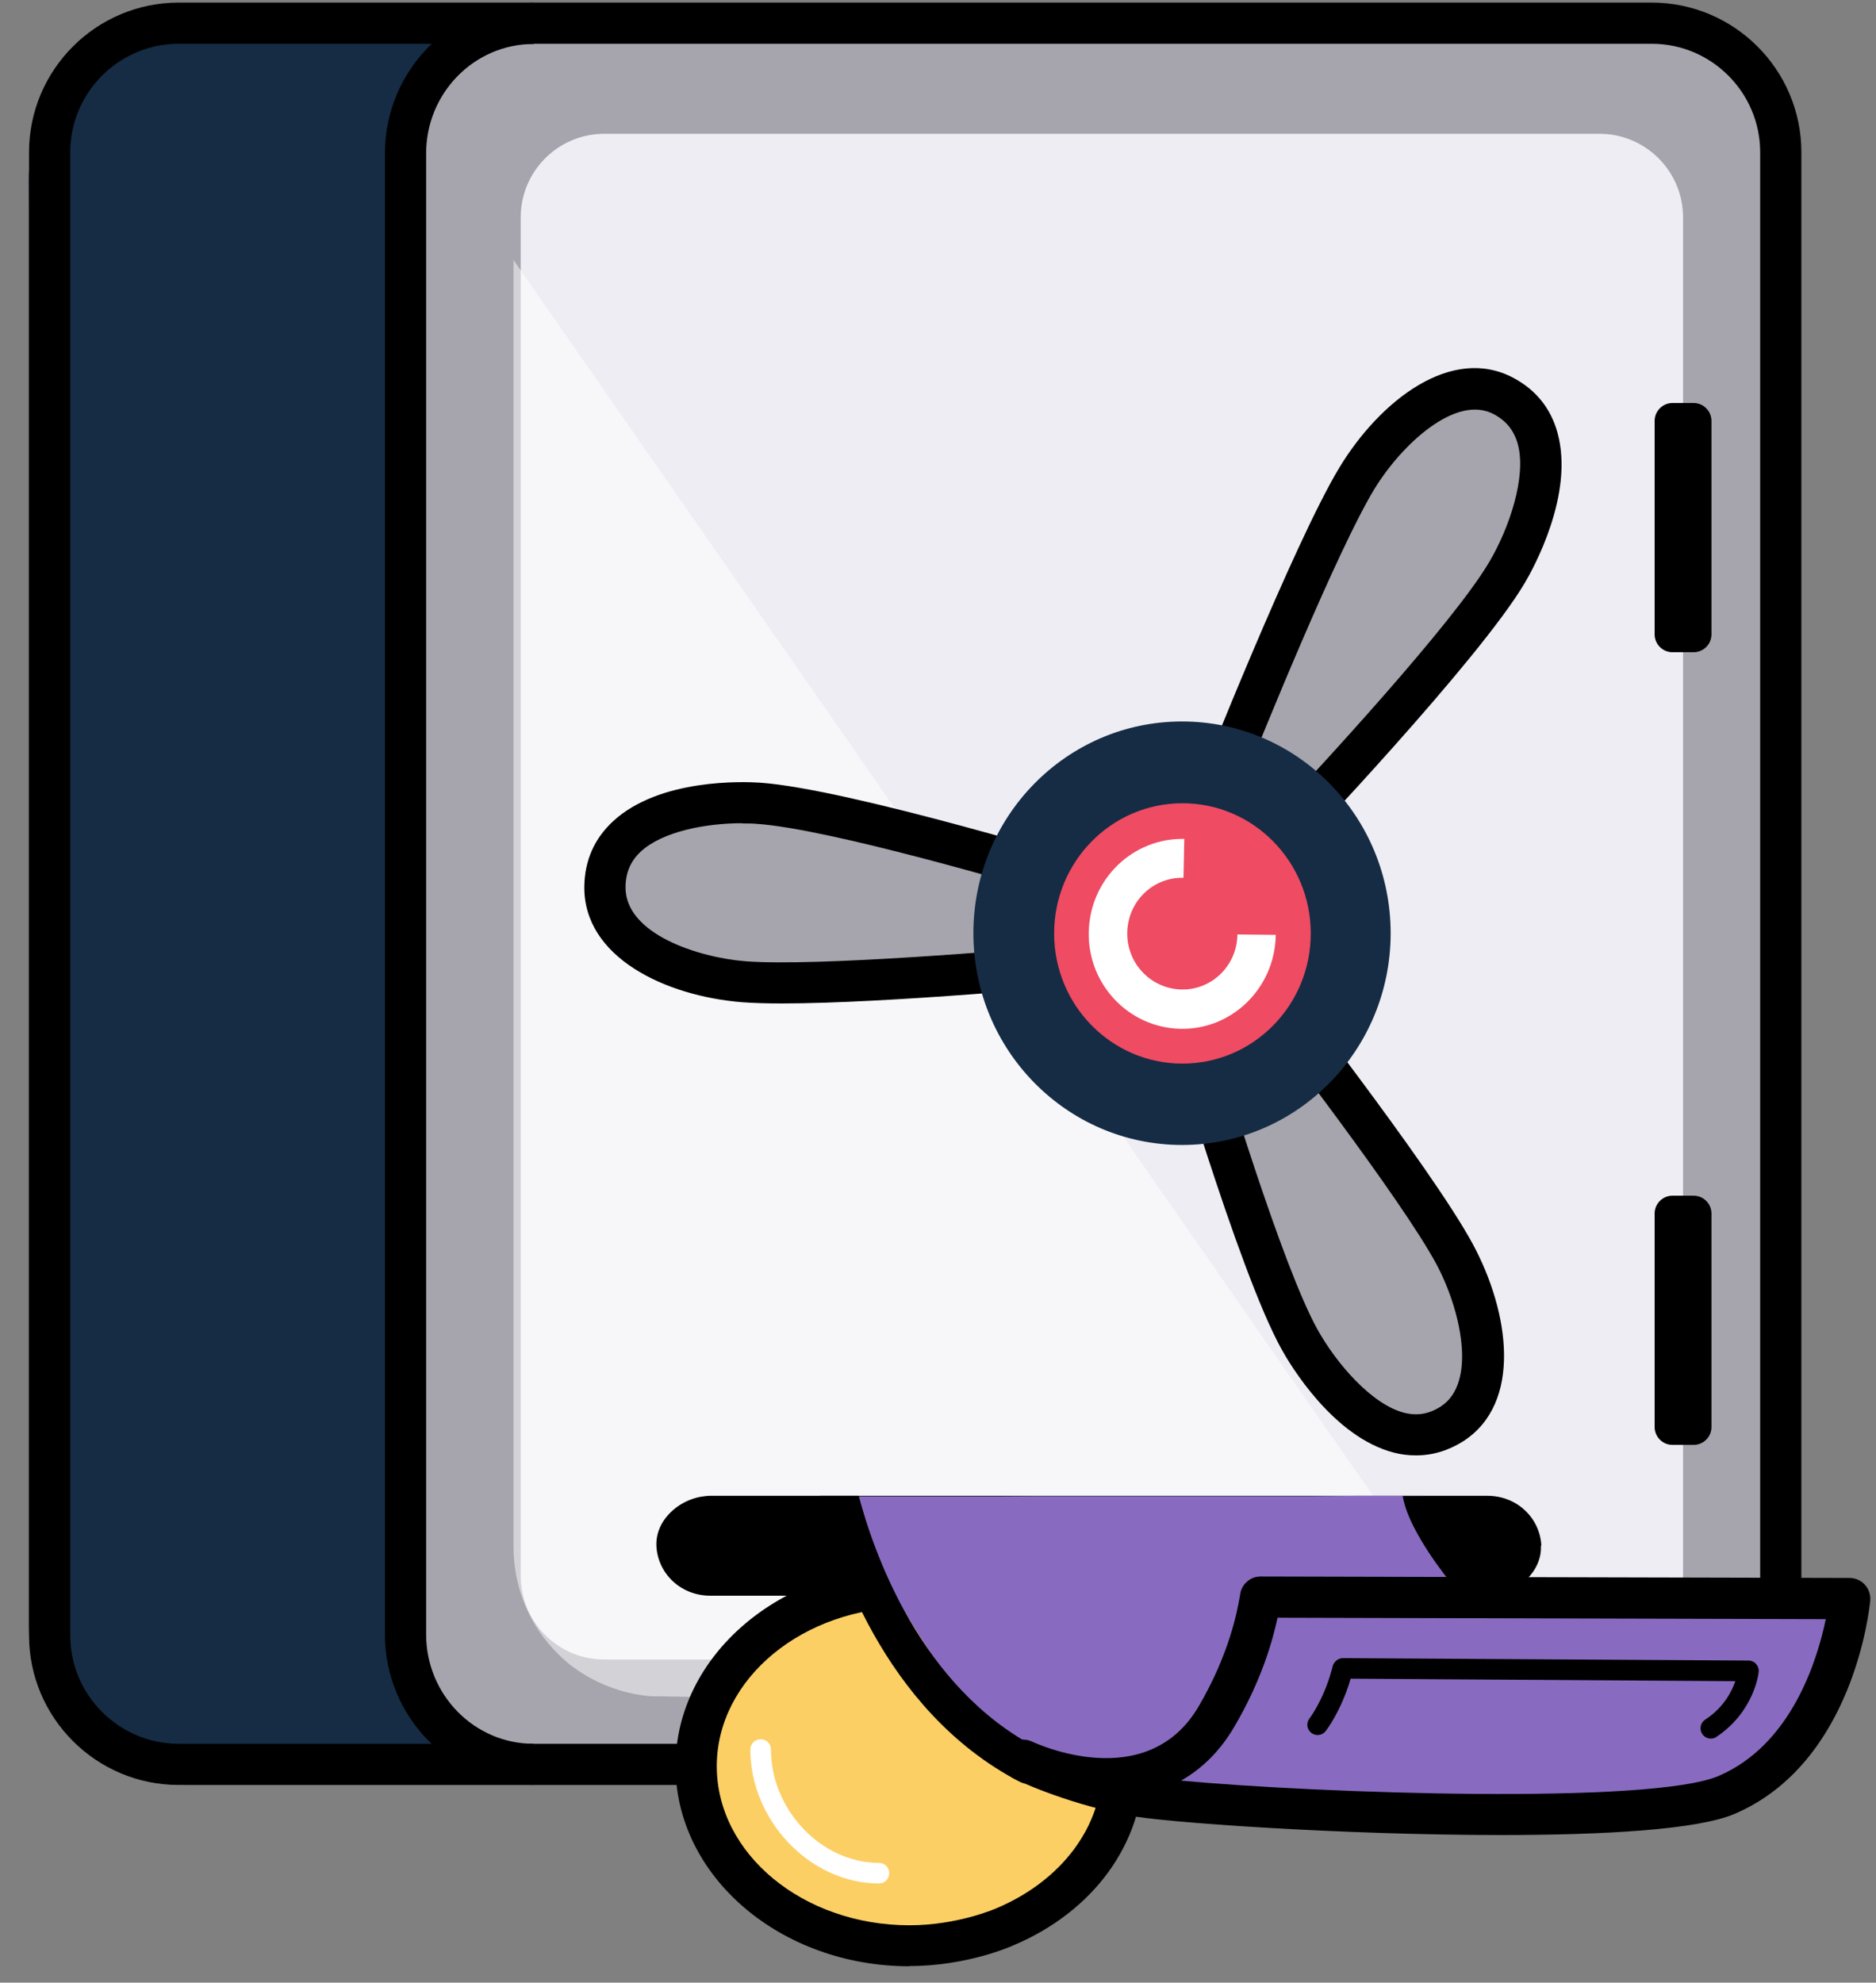
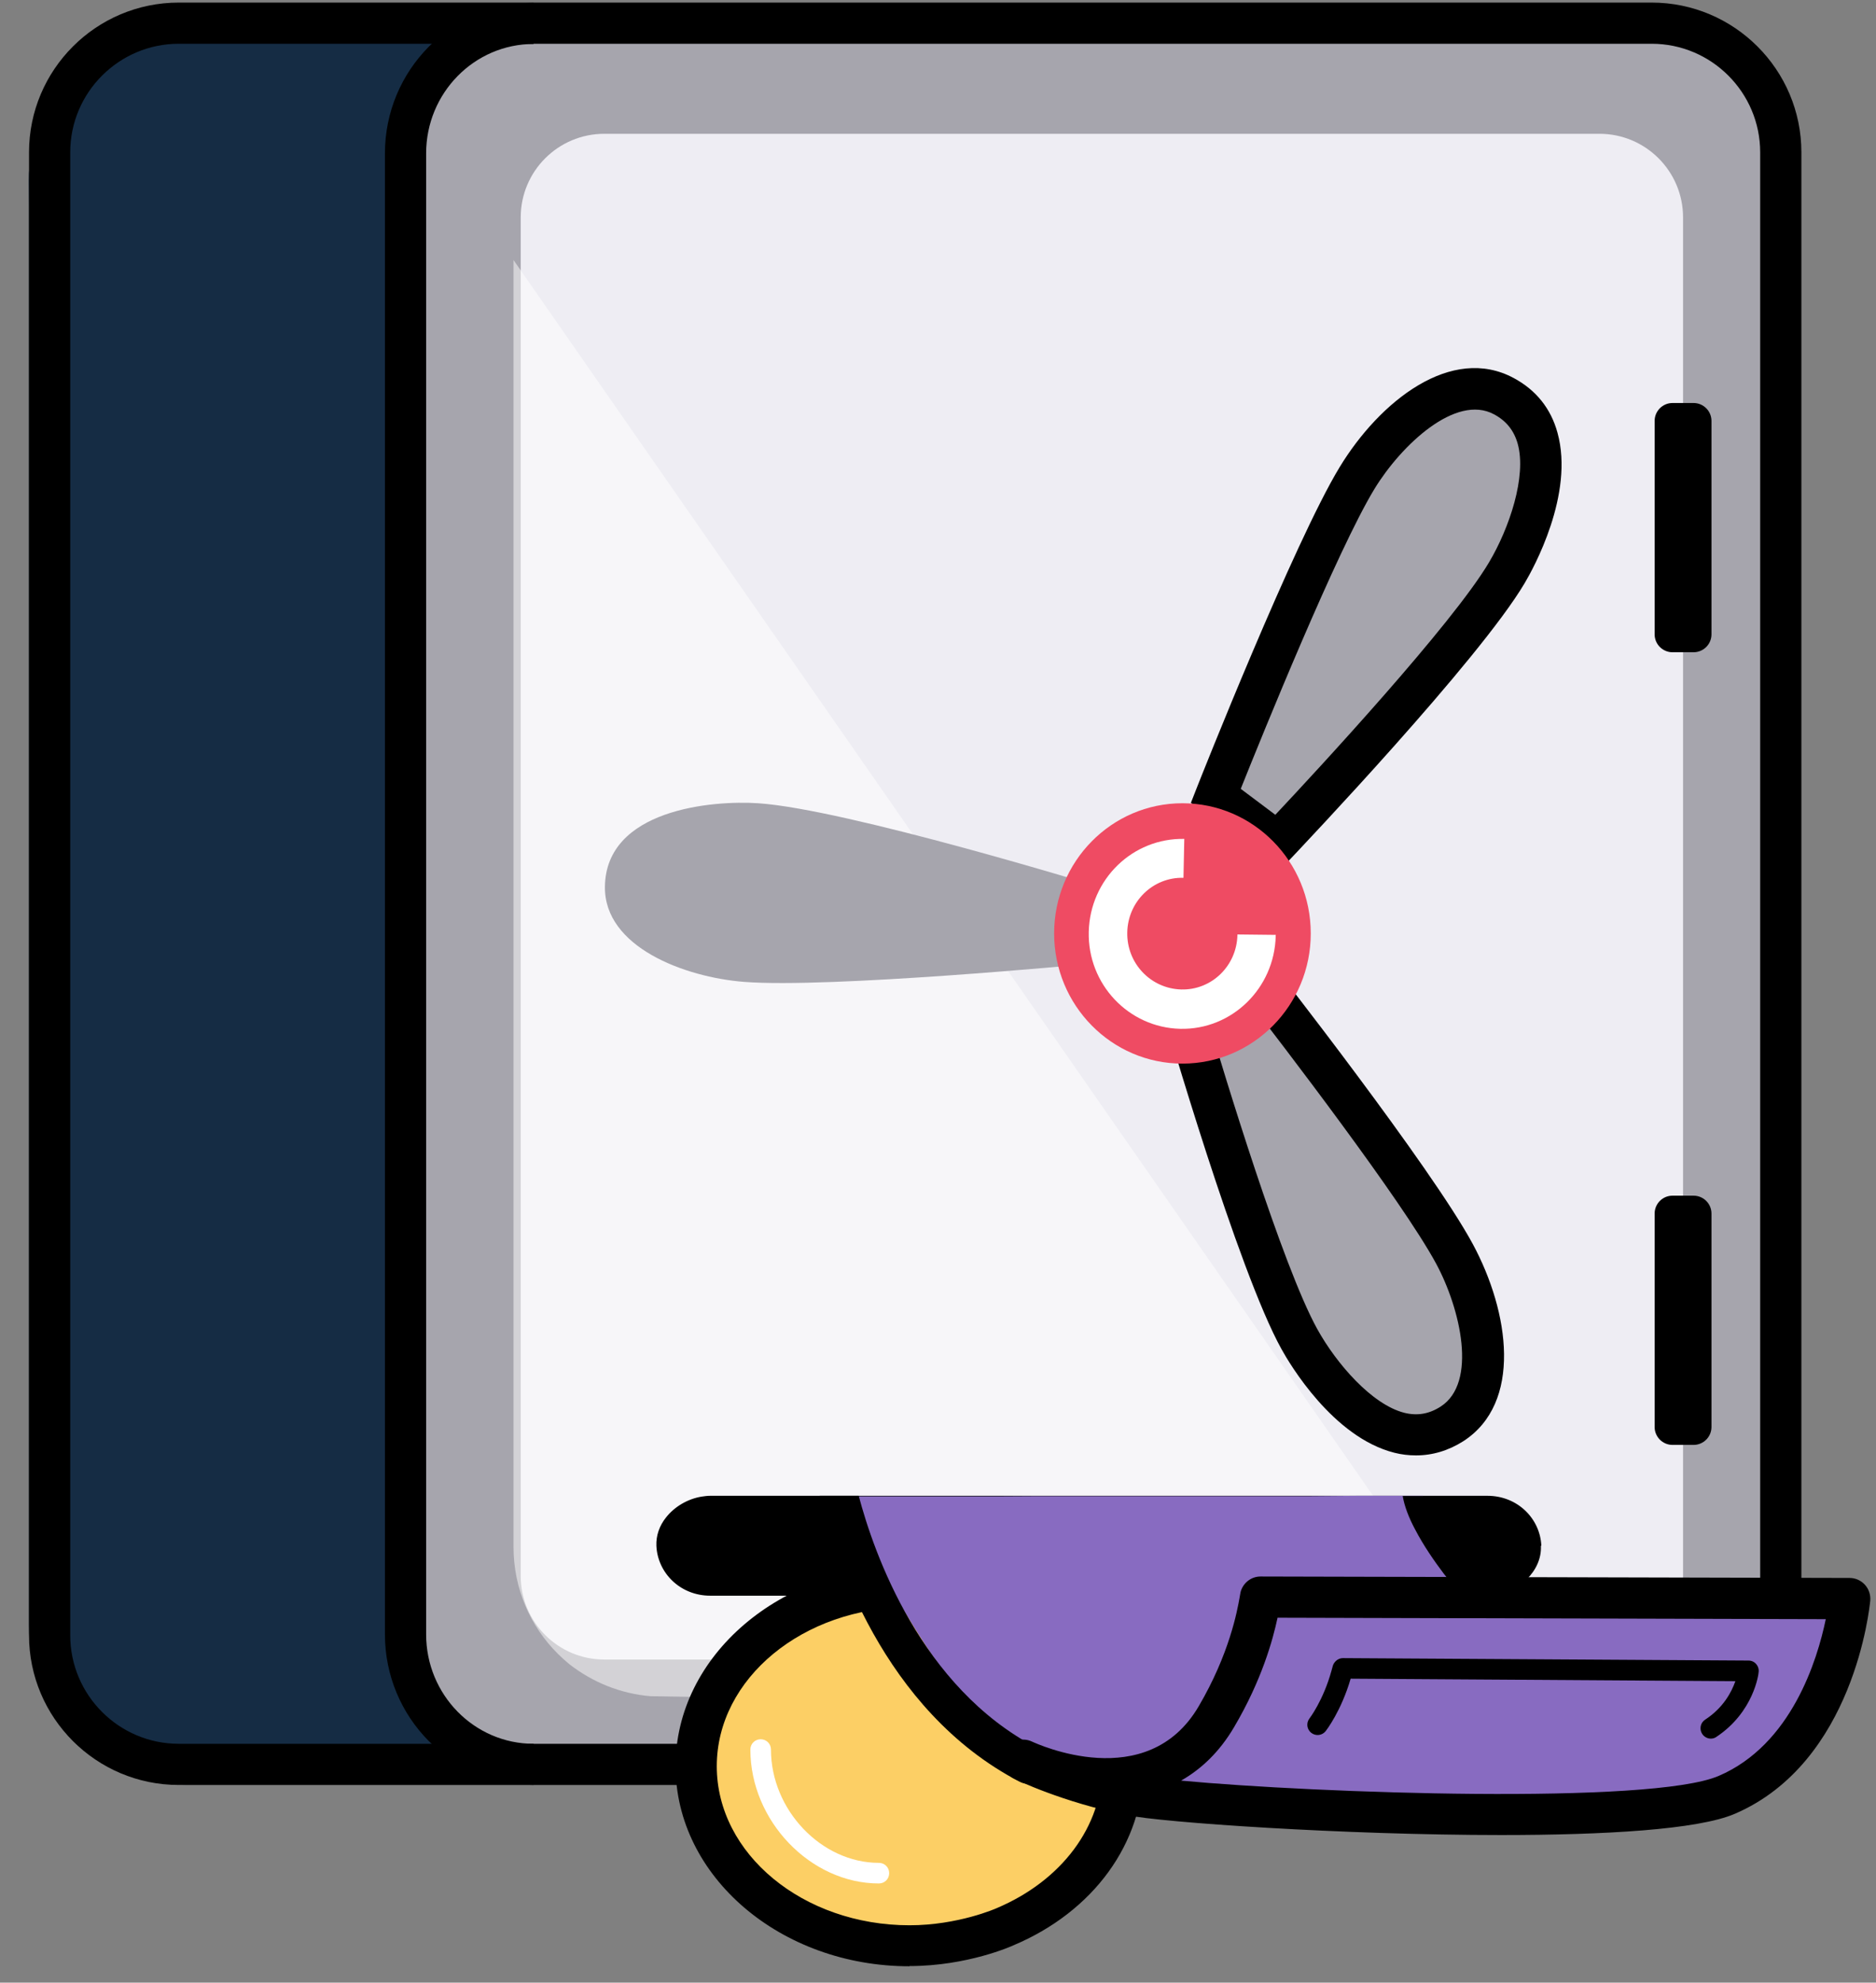
<svg xmlns="http://www.w3.org/2000/svg" width="53" height="56" viewBox="0 0 53 56" fill="none">
  <rect x="0" y="0" width="53" height="56" fill="#808080" stroke="none" />
  <g id="Group">
    <path id="Vector" d="M0.816 5.117V45.891C0.816 48.393 2.812 50.417 5.279 50.417H45.453C45.616 50.417 45.773 50.406 45.936 50.388C48.176 50.144 49.916 48.224 49.916 45.885V5.111C49.916 2.86 48.293 0.986 46.169 0.643C45.936 0.602 45.698 0.585 45.453 0.585H5.279C5.081 0.585 4.883 0.596 4.691 0.625C2.504 0.916 0.816 2.813 0.816 5.111V5.117Z" fill="#23323F" />
    <path id="Vector_2" d="M0.816 5.117L1.41 46.164C1.41 48.666 3.662 49.836 6.128 49.836H36.866C37.029 49.836 46.536 49.853 46.693 49.836C48.933 49.591 49.916 48.224 49.916 45.891V5.117C49.916 2.865 49.672 1.108 47.548 0.765C47.315 0.724 45.698 0.591 45.453 0.591H5.279C5.081 0.591 4.883 0.602 4.691 0.631C2.504 0.922 0.816 2.819 0.816 5.117Z" fill="#152C44" />
-     <path id="Vector_3" d="M19.384 48.253H42.372C45.161 48.253 47.422 45.992 47.422 43.203L47.422 8.346C47.422 5.557 45.161 3.296 42.372 3.296H19.384C16.595 3.296 14.334 5.557 14.334 8.346L14.334 43.203C14.334 45.992 16.595 48.253 19.384 48.253Z" fill="#D9D8DE" />
    <path id="Vector_4" d="M46.116 0.585H15.652C13.335 0.585 11.457 2.463 11.457 4.78V45.222C11.457 47.539 13.335 49.417 15.652 49.417H46.116C48.433 49.417 50.311 47.539 50.311 45.222V4.78C50.311 2.463 48.433 0.585 46.116 0.585Z" fill="#A6A5AD" />
    <path id="Vector_5" d="M45.187 3.779H17.073C15.768 3.779 14.711 4.837 14.711 6.141V44.512C14.711 45.817 15.768 46.874 17.073 46.874H45.187C46.491 46.874 47.549 45.817 47.549 44.512V6.141C47.549 4.837 46.491 3.779 45.187 3.779Z" fill="#EEEDF3" />
    <g id="Group_2" opacity="0.5">
      <path id="Vector_6" d="M43.011 48.311L21.594 47.962L18.383 47.91C17.527 47.84 16.742 47.514 16.096 47.014C16.09 47.008 16.079 46.996 16.061 46.985C15.957 46.898 15.858 46.81 15.759 46.711C14.985 45.943 14.508 44.873 14.508 43.697V7.345L42.767 47.962L43.011 48.311Z" fill="white" />
    </g>
    <path id="Vector_7" d="M47.252 40.812H47.845C48.125 40.812 48.352 40.585 48.352 40.306V34.278C48.352 33.998 48.125 33.772 47.845 33.772H47.252C46.972 33.772 46.746 33.998 46.746 34.278V40.306C46.746 40.585 46.972 40.812 47.252 40.812Z" fill="black" />
    <path id="Vector_8" d="M47.252 18.423H47.845C48.125 18.423 48.352 18.197 48.352 17.917V11.889C48.352 11.61 48.125 11.383 47.845 11.383H47.252C46.972 11.383 46.746 11.61 46.746 11.889V17.917C46.746 18.197 46.972 18.423 47.252 18.423Z" fill="black" />
    <g id="Group_3">
      <path id="Vector_9" d="M36.099 23.788C36.099 23.788 41.3 18.33 42.575 16.172C43.249 15.031 44.384 12.21 42.487 11.185C41.004 10.383 39.223 12.047 38.339 13.495C37.065 15.59 34.348 22.467 34.348 22.467L36.099 23.782V23.788Z" fill="#A6A5AD" />
      <path id="Vector_10" d="M36.164 24.567L33.645 22.676L33.807 22.263C33.918 21.978 36.559 15.316 37.845 13.198C38.986 11.319 41.01 9.731 42.767 10.679C43.396 11.017 43.815 11.54 44.001 12.221C44.484 13.961 43.314 16.067 43.076 16.468C41.784 18.656 36.734 23.962 36.525 24.189L36.17 24.561L36.164 24.567ZM35.053 22.281L36.03 23.014C37.217 21.751 41.034 17.632 42.069 15.881C42.639 14.921 43.134 13.46 42.878 12.535C42.773 12.163 42.558 11.889 42.209 11.703C41.127 11.116 39.585 12.576 38.834 13.804C37.775 15.543 35.658 20.768 35.053 22.281Z" fill="black" />
    </g>
    <g id="Group_4">
      <path id="Vector_11" d="M31.054 25.05C31.054 25.05 23.892 22.851 21.419 22.688C20.11 22.601 17.119 22.863 17.09 25.044C17.067 26.749 19.336 27.599 21.012 27.733C23.432 27.924 30.699 27.232 30.699 27.232L31.054 25.05Z" fill="#A6A5AD" />
-       <path id="Vector_12" d="M22.093 28.343C21.657 28.343 21.273 28.332 20.965 28.308C18.8 28.134 16.479 27.04 16.508 25.033C16.52 24.3 16.793 23.683 17.323 23.194C18.637 21.984 21 22.077 21.459 22.106C23.973 22.275 30.931 24.404 31.222 24.492L31.705 24.643L31.199 27.767L30.751 27.808C30.489 27.831 25.084 28.343 22.088 28.343H22.093ZM20.965 23.252C19.941 23.252 18.719 23.485 18.108 24.049C17.817 24.317 17.677 24.643 17.672 25.05C17.654 26.383 19.737 27.046 21.058 27.151C23.053 27.308 28.587 26.836 30.198 26.697L30.396 25.463C28.755 24.969 23.391 23.404 21.378 23.27C21.244 23.258 21.105 23.258 20.959 23.258L20.965 23.252Z" fill="black" />
    </g>
    <g id="Group_5">
      <path id="Vector_13" d="M33.395 28.349C33.395 28.349 35.495 35.633 36.711 37.827C37.357 38.985 39.207 41.382 41.022 40.218C42.442 39.305 41.901 36.913 41.092 35.418C39.928 33.26 35.384 27.459 35.384 27.459L33.395 28.355V28.349Z" fill="#A6A5AD" />
      <path id="Vector_14" d="M40.003 41.108C39.799 41.108 39.596 41.085 39.392 41.033C37.658 40.596 36.431 38.519 36.204 38.106C34.97 35.884 32.922 28.809 32.835 28.506L32.695 28.023L35.564 26.737L35.843 27.098C36.029 27.337 40.434 32.963 41.609 35.139C42.65 37.071 43.011 39.63 41.341 40.707C40.922 40.974 40.468 41.108 40.009 41.108H40.003ZM34.092 28.669C34.58 30.327 36.227 35.756 37.216 37.542C37.757 38.519 38.758 39.671 39.671 39.904C40.038 39.997 40.375 39.939 40.701 39.729C41.748 39.054 41.26 36.966 40.573 35.692C39.607 33.905 36.198 29.466 35.197 28.174L34.086 28.675L34.092 28.669Z" fill="black" />
    </g>
-     <path id="Vector_15" d="M33.394 32.34C36.649 32.34 39.288 29.663 39.288 26.359C39.288 23.056 36.649 20.378 33.394 20.378C30.139 20.378 27.5 23.056 27.5 26.359C27.5 29.663 30.139 32.34 33.394 32.34Z" fill="#152C44" />
    <path id="Vector_16" d="M33.406 30.042C35.408 30.042 37.031 28.396 37.031 26.365C37.031 24.334 35.408 22.688 33.406 22.688C31.404 22.688 29.781 24.334 29.781 26.365C29.781 28.396 31.404 30.042 33.406 30.042Z" fill="#EF4B63" />
    <path id="Vector_17" d="M36.047 26.406L34.959 26.394V26.406C34.942 27.279 34.232 27.971 33.371 27.948C32.51 27.924 31.829 27.209 31.847 26.336C31.864 25.463 32.574 24.771 33.435 24.794L33.458 23.695C31.998 23.666 30.794 24.835 30.759 26.319C30.724 27.802 31.887 29.024 33.342 29.059C34.796 29.094 36.007 27.919 36.041 26.435C36.041 26.429 36.041 26.418 36.041 26.412L36.047 26.406Z" fill="white" />
    <path id="Vector_18" d="M46.662 50.417H5.05C2.717 50.417 0.82 48.521 0.82 46.188V4.303C0.82 1.969 2.717 0.073 5.05 0.073H46.662C48.995 0.073 50.892 1.969 50.892 4.303V46.188C50.892 48.521 48.995 50.417 46.662 50.417ZM5.05 1.236C3.363 1.236 1.984 2.609 1.984 4.303V46.188C1.984 47.875 3.357 49.254 5.05 49.254H46.662C48.349 49.254 49.728 47.881 49.728 46.188V4.303C49.728 2.615 48.355 1.236 46.662 1.236H5.05Z" fill="black" />
    <path id="Vector_19" d="M15.076 50.417C12.76 50.417 10.875 48.509 10.875 46.164V4.332C10.875 1.987 12.76 0.079 15.076 0.079V1.242C13.4 1.242 12.039 2.627 12.039 4.332V46.164C12.039 47.869 13.4 49.254 15.076 49.254V50.417Z" fill="black" />
    <g id="Group_6">
      <path id="Vector_20" d="M43.533 43.663C43.568 44.378 42.893 44.995 42.154 45.065C42.108 45.065 42.061 45.071 42.009 45.071C41.997 45.071 41.985 45.071 41.974 45.071C41.822 45.071 41.124 45.071 40.065 45.071C39.262 45.071 38.25 45.071 37.115 45.071H35.539C34.096 45.071 32.531 45.071 30.966 45.071C29.889 45.071 28.813 45.071 27.777 45.071H25.974C24.938 45.071 23.984 45.071 23.152 45.071C22.413 45.071 21.773 45.071 21.267 45.071C20.755 45.071 20.388 45.071 20.196 45.071H20.068C19.213 45.071 18.579 44.425 18.544 43.663C18.532 43.372 18.631 43.092 18.817 42.86C19.056 42.557 19.428 42.336 19.824 42.272C19.905 42.26 19.987 42.249 20.068 42.249H20.115C20.26 42.249 20.796 42.249 21.604 42.249C22.012 42.249 22.483 42.249 23.018 42.249C23.803 42.249 24.711 42.249 25.694 42.249H27.178C29.628 42.249 32.374 42.249 34.835 42.249H36.731C37.249 42.249 37.744 42.249 38.209 42.249C38.774 42.249 39.291 42.249 39.757 42.249H40.414C41.322 42.249 41.904 42.249 42.02 42.249C42.876 42.249 43.51 42.895 43.545 43.657L43.533 43.663Z" fill="black" />
      <g id="Group_7">
        <path id="Vector_21" d="M25.688 54.956C29.017 54.956 31.715 52.684 31.715 49.882C31.715 47.08 29.017 44.809 25.688 44.809C22.359 44.809 19.66 47.08 19.66 49.882C19.66 52.684 22.359 54.956 25.688 54.956Z" fill="#FCCF65" />
        <path id="Vector_22" d="M24.83 53.199C22.898 53.199 21.199 51.43 21.199 49.417C21.199 49.254 21.327 49.126 21.49 49.126C21.653 49.126 21.781 49.254 21.781 49.417C21.781 51.121 23.206 52.617 24.83 52.617C24.993 52.617 25.121 52.745 25.121 52.908C25.121 53.071 24.993 53.199 24.83 53.199Z" fill="white" />
        <path id="Vector_23" d="M25.695 55.538C22.053 55.538 19.086 53.001 19.086 49.882C19.086 46.764 22.053 44.227 25.695 44.227C29.338 44.227 32.305 46.764 32.305 49.882C32.305 52.052 30.897 53.996 28.622 54.95C28.587 54.967 27.33 55.532 25.695 55.532V55.538ZM25.695 45.396C22.693 45.396 20.25 47.41 20.25 49.888C20.25 52.367 22.693 54.38 25.695 54.38C27.069 54.38 28.145 53.903 28.157 53.897C30.001 53.117 31.141 51.581 31.141 49.894C31.141 47.421 28.698 45.402 25.695 45.402V45.396Z" fill="black" />
      </g>
      <g id="Group_8">
        <path id="Vector_24" d="M47.619 48.375L30.711 50.703C30.711 50.703 30.246 50.615 29.483 50.138C29.268 49.999 29.024 49.83 28.762 49.626C28.11 49.103 27.261 48.119 26.359 46.781C26.347 46.77 26.336 46.752 26.324 46.735C26.086 46.38 25.841 45.996 25.597 45.588C25.597 45.583 25.591 45.577 25.585 45.571C24.998 44.593 24.398 43.482 23.828 42.266H28.18L29.28 42.26H36.983L38.362 42.249H40.206C40.206 42.249 42.859 47.351 47.619 48.375Z" fill="#886BC1" />
        <path id="Vector_25" d="M41.316 45.077C41.217 44.995 40.443 44.093 39.978 43.197C39.803 42.871 39.675 42.54 39.629 42.255C40.141 42.255 40.618 42.255 41.037 42.255C41.118 42.4 41.2 42.546 41.287 42.685C41.339 42.773 41.473 42.97 41.613 43.186C41.816 43.482 42.032 43.802 42.055 43.837C42.084 43.878 43.201 45.065 43.224 45.065C43.574 45.565 42.305 45.903 41.322 45.082L41.316 45.077Z" fill="black" />
        <path id="Vector_26" d="M28.961 49.626C28.961 49.626 32.609 51.5 34.372 48.498C35.402 46.746 35.576 45.327 35.623 45.117L52.269 45.158C52.269 45.158 52.17 49.737 49.069 51.034C45.968 52.332 33.429 51.418 31.678 51.063C29.927 50.709 28.967 49.626 28.967 49.626H28.961Z" fill="#886BC1" />
        <path id="Vector_27" d="M42.417 51.831C37.949 51.831 32.829 51.477 31.817 51.267C30.007 50.901 28.698 50.266 28.646 50.237C28.361 50.097 28.239 49.748 28.378 49.463C28.518 49.178 28.867 49.056 29.152 49.19C29.292 49.254 32.404 50.691 33.865 48.195C34.732 46.717 34.953 45.507 35.023 45.111C35.034 45.053 35.04 45.007 35.046 44.977C35.11 44.716 35.343 44.529 35.61 44.529L52.256 44.57C52.419 44.57 52.576 44.64 52.687 44.762C52.797 44.884 52.849 45.041 52.838 45.205C52.82 45.391 52.384 49.783 49.01 51.232C47.968 51.68 45.332 51.831 42.412 51.831H42.417ZM33.376 50.295C37.169 50.65 46.647 50.982 48.556 50.161C50.609 49.283 51.343 46.886 51.581 45.734L36.093 45.693C35.959 46.322 35.645 47.462 34.865 48.783C34.452 49.487 33.935 49.969 33.376 50.289V50.295Z" fill="black" />
        <path id="Vector_28" d="M48.334 49.108C48.241 49.108 48.148 49.062 48.09 48.975C48.003 48.841 48.038 48.66 48.172 48.573C48.689 48.236 48.922 47.788 49.027 47.485L38.158 47.415C37.891 48.329 37.472 48.87 37.455 48.893C37.356 49.021 37.175 49.044 37.047 48.946C36.919 48.847 36.896 48.666 36.995 48.538C36.995 48.538 37.385 48.032 37.617 47.188L37.647 47.078C37.676 46.944 37.798 46.834 37.937 46.834L49.399 46.903C49.481 46.903 49.562 46.938 49.614 47.002C49.667 47.06 49.696 47.148 49.684 47.229C49.684 47.276 49.55 48.358 48.486 49.062C48.439 49.097 48.381 49.108 48.329 49.108H48.334Z" fill="black" />
      </g>
    </g>
    <path id="Vector_29" d="M29.514 50.086C29.421 50.272 29.234 50.383 29.042 50.383C28.961 50.383 28.879 50.365 28.804 50.324C24.923 48.306 23.544 43.866 23.16 42.249H24.26C24.69 43.878 26.017 47.66 29.287 49.364C29.549 49.498 29.647 49.824 29.514 50.086Z" fill="black" />
  </g>
</svg>